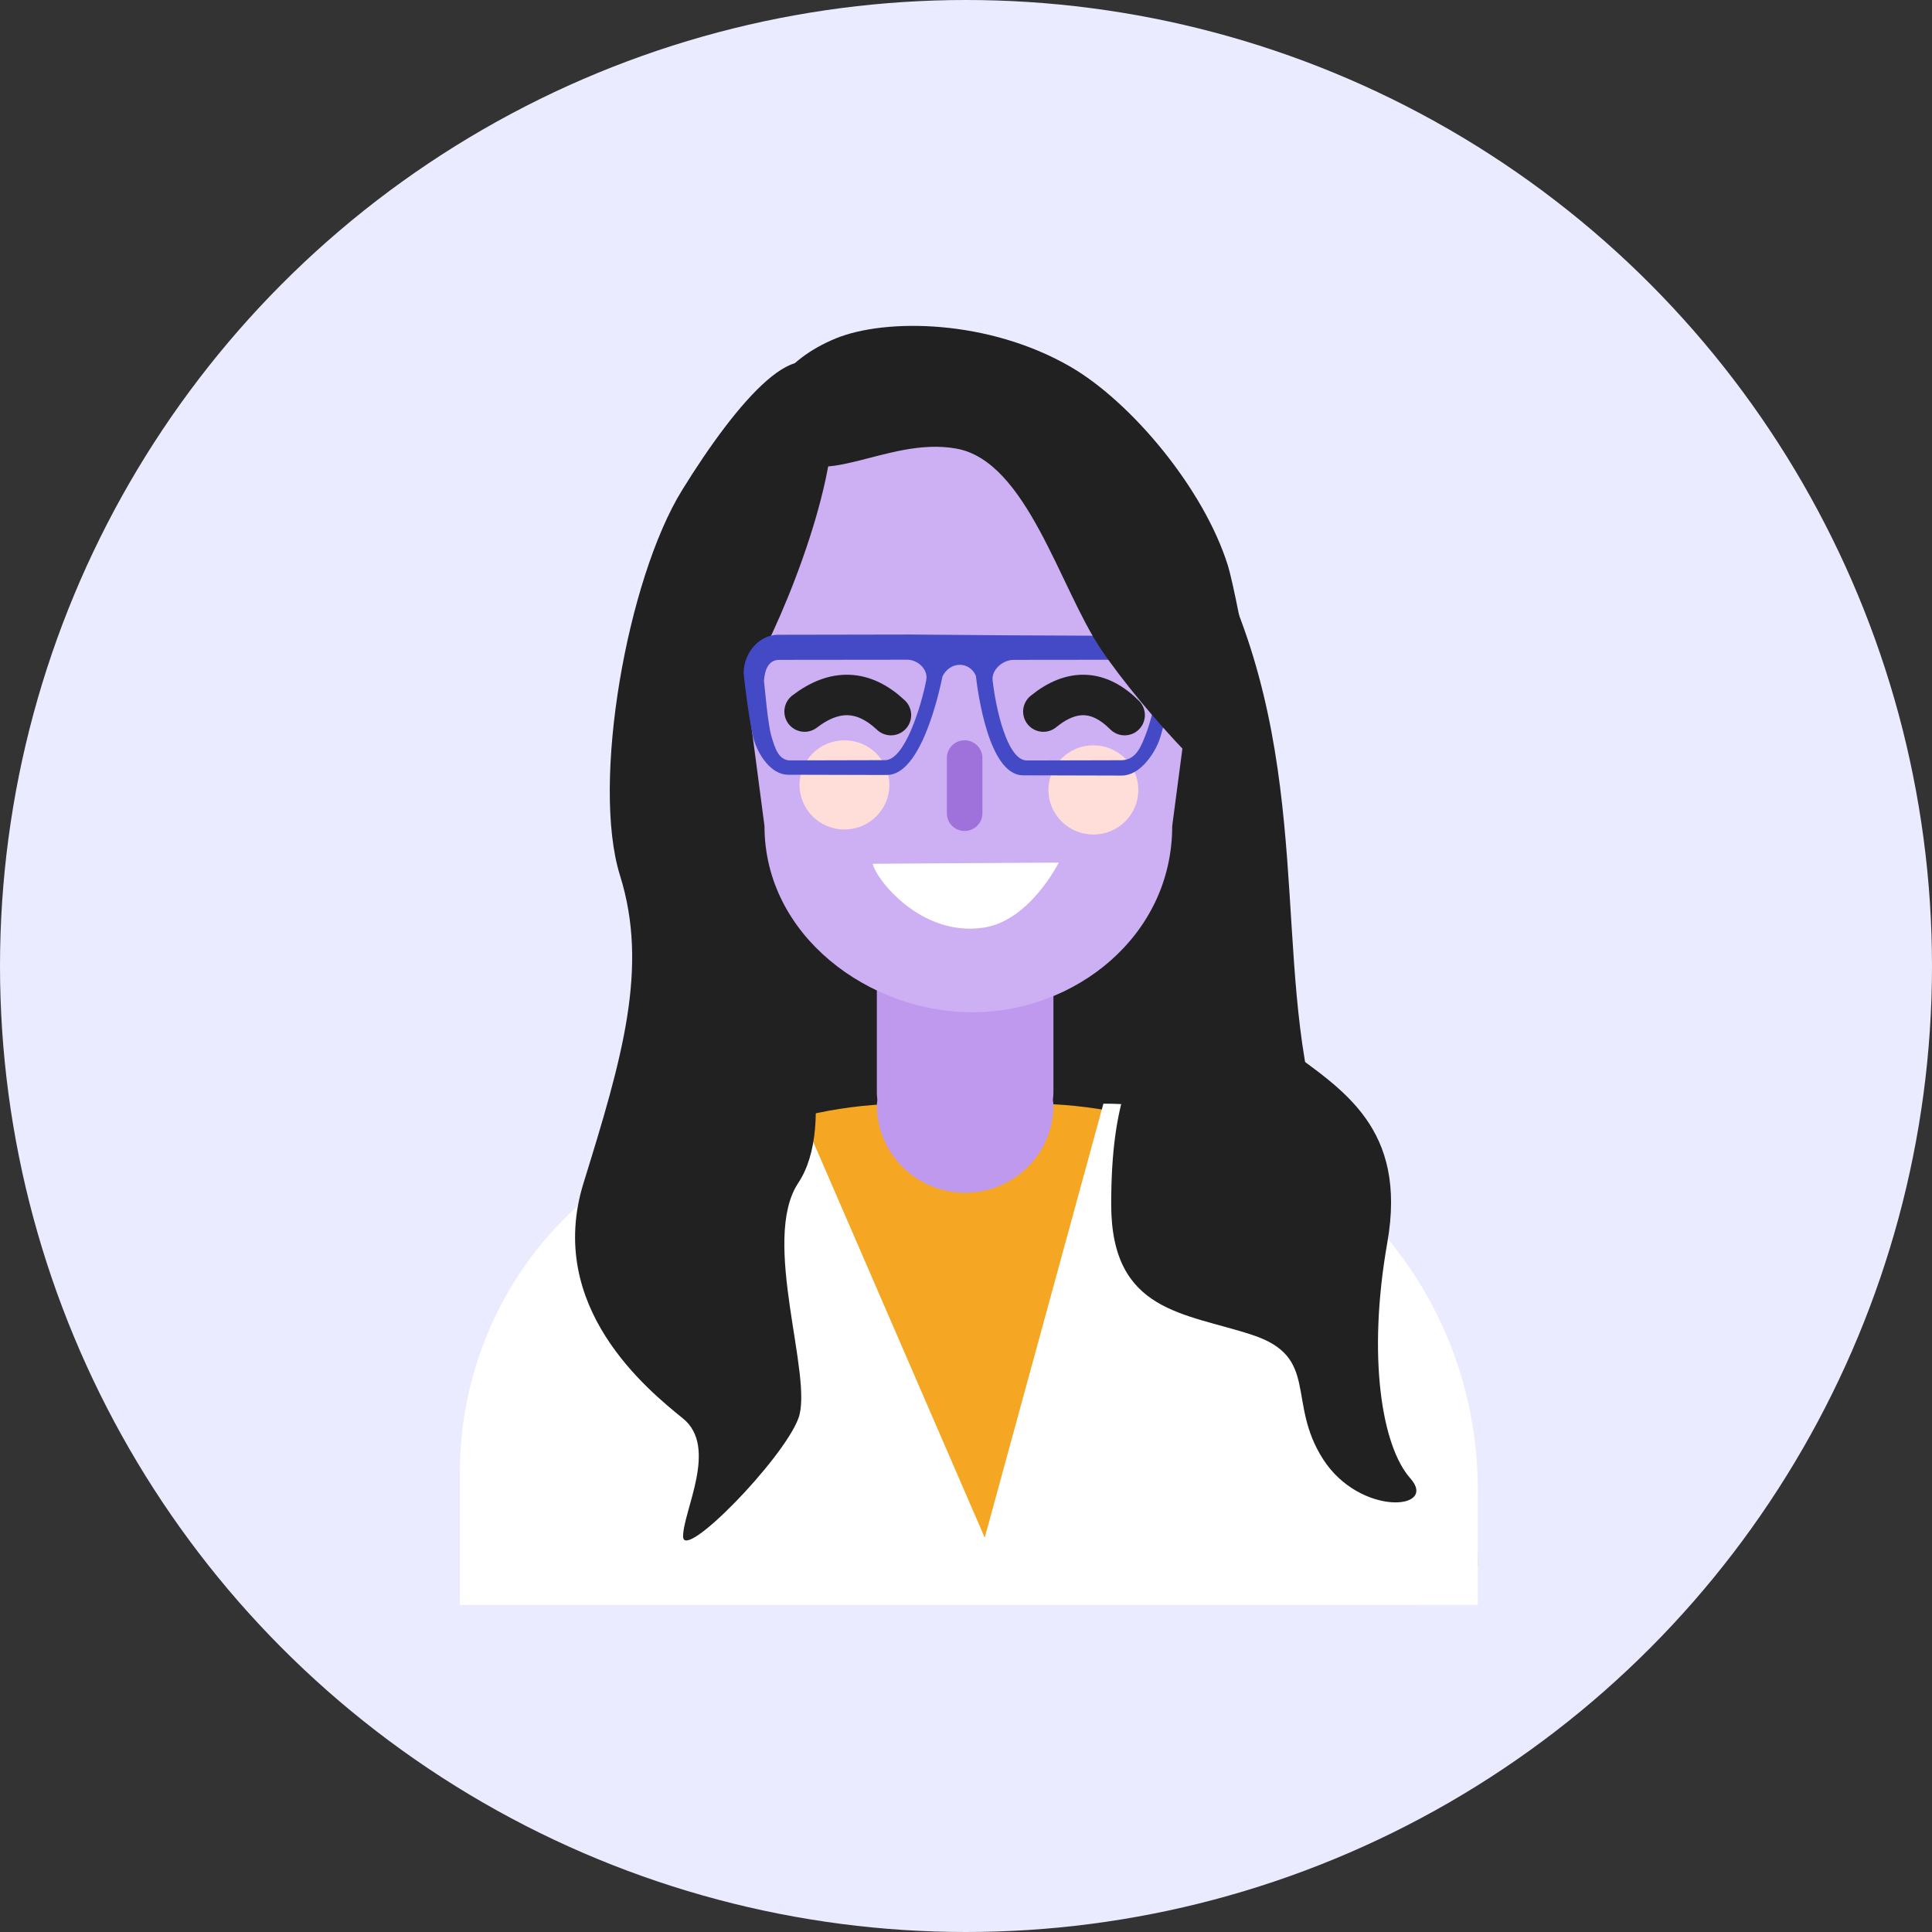
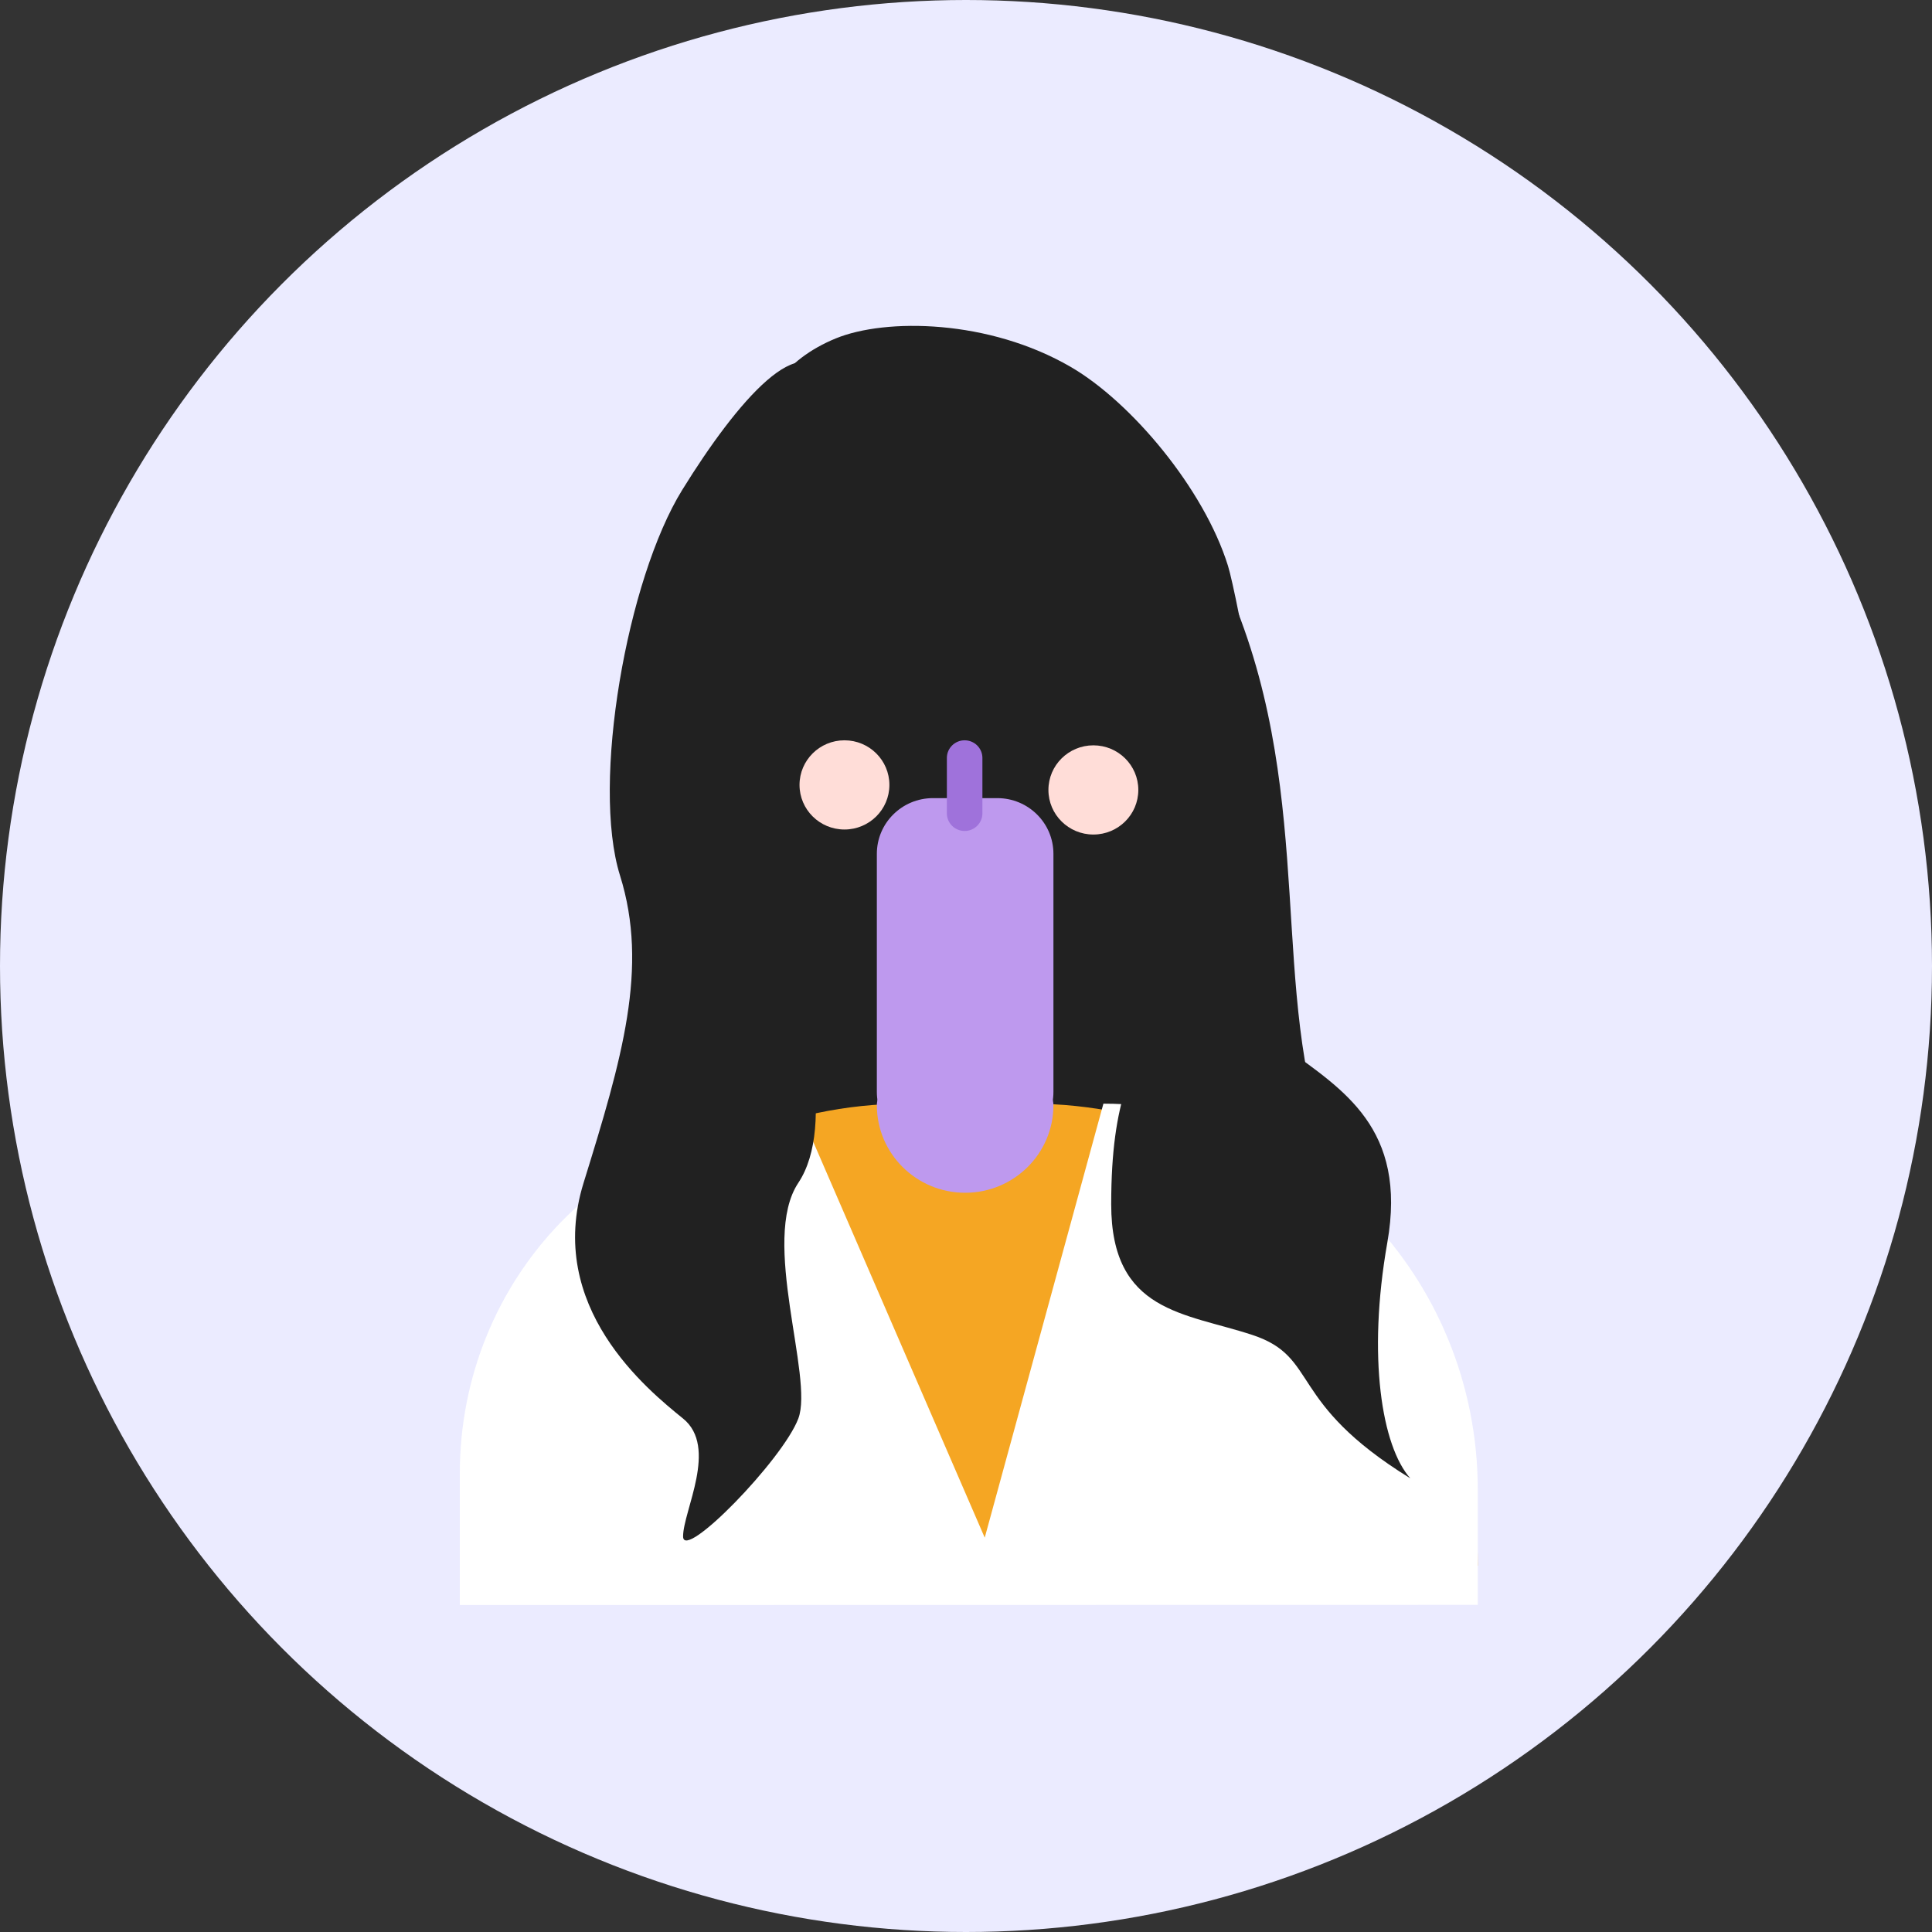
<svg xmlns="http://www.w3.org/2000/svg" width="83" height="83" viewBox="0 0 83 83" fill="none">
  <rect x="0" y="0" width="83" height="83" fill="#333333" stroke="none" />
  <circle cx="41.5" cy="41.5" r="41.5" fill="#EBEBFF" />
  <path fill-rule="evenodd" clip-rule="evenodd" d="M30.178 19.903C33.046 15.008 38.099 13.314 42.333 14.687C46.566 16.06 49.434 17.158 52.985 25.806C56.535 34.454 54.508 42.827 57.082 49.416C59.656 56.005 54.76 65.287 46.976 65.862C39.192 66.438 30.566 65.752 30.178 58.202C29.791 50.652 28.358 42.933 28.812 36.017C29.267 29.101 27.31 24.799 30.178 19.903Z" fill="#212121" />
  <path fill-rule="evenodd" clip-rule="evenodd" d="M38.974 47.414H44.267C54.882 47.414 63.487 56.299 63.487 67.26H19.754C19.754 56.299 28.359 47.414 38.974 47.414Z" fill="#F5A623" />
  <path fill-rule="evenodd" clip-rule="evenodd" d="M19.754 68.953V63.301C19.754 54.886 26.36 48.065 34.509 48.065L42.305 66.059L47.403 47.414C56.286 47.414 63.487 54.85 63.487 64.023V68.946L19.754 68.953Z" fill="white" />
  <path fill-rule="evenodd" clip-rule="evenodd" d="M40.082 34.288H42.844C44.176 34.288 45.256 35.359 45.256 36.681V46.909C45.256 48.231 44.176 49.302 42.844 49.302H40.082C38.75 49.302 37.67 48.231 37.67 46.909V36.681C37.67 35.359 38.75 34.288 40.082 34.288Z" fill="#BE99EE" />
-   <path fill-rule="evenodd" clip-rule="evenodd" d="M50.911 27.895C53.659 32.023 54.946 35.045 54.773 36.961C54.513 39.835 52.848 43.257 55.259 45.035C57.669 46.814 60.468 48.456 59.6 53.383C58.733 58.309 59.369 62.141 60.588 63.51C61.807 64.878 58.424 65.152 56.841 62.689C55.259 60.225 56.704 58.309 53.807 57.352C50.911 56.394 47.738 56.394 47.738 51.741C47.738 47.088 48.723 45.856 49.817 43.12C50.911 40.383 52.697 40.246 51.257 36.961C49.817 33.677 47.738 33.165 47.738 30.529C47.738 28.773 48.796 27.895 50.911 27.895Z" fill="#212121" />
-   <path fill-rule="evenodd" clip-rule="evenodd" d="M41.601 17.494C46.362 17.494 51.601 21.323 51.601 26.047L50.359 35.489C50.359 40.213 46.186 43.489 41.768 43.489C37.35 43.489 32.843 40.213 32.843 35.489L31.602 26.047C31.602 21.323 36.84 17.494 41.601 17.494Z" fill="#CDAFF3" />
+   <path fill-rule="evenodd" clip-rule="evenodd" d="M50.911 27.895C53.659 32.023 54.946 35.045 54.773 36.961C54.513 39.835 52.848 43.257 55.259 45.035C57.669 46.814 60.468 48.456 59.6 53.383C58.733 58.309 59.369 62.141 60.588 63.51C55.259 60.225 56.704 58.309 53.807 57.352C50.911 56.394 47.738 56.394 47.738 51.741C47.738 47.088 48.723 45.856 49.817 43.12C50.911 40.383 52.697 40.246 51.257 36.961C49.817 33.677 47.738 33.165 47.738 30.529C47.738 28.773 48.796 27.895 50.911 27.895Z" fill="#212121" />
  <path fill-rule="evenodd" clip-rule="evenodd" d="M35.553 16.468C36.55 19.068 34.158 25.431 32.567 28.442C30.976 31.452 31.341 35.626 32.981 39.321C34.62 43.016 35.936 48.353 34.296 50.816C32.657 53.279 34.97 59.164 34.296 60.943C33.622 62.722 29.346 67.101 29.346 66.006C29.346 64.911 30.864 62.174 29.346 60.943C27.829 59.711 23.416 56.153 25.071 50.816C26.726 45.479 27.878 41.579 26.636 37.611C25.395 33.642 26.937 24.884 29.306 21.052C31.674 17.22 34.556 13.867 35.553 16.468Z" fill="#212121" />
-   <path d="M38.275 30.721C37.104 29.621 35.868 29.571 34.566 30.569" stroke="#212121" stroke-width="1.739" stroke-linecap="round" stroke-linejoin="round" />
  <path d="M48.315 30.721C47.212 29.621 46.049 29.571 44.824 30.569" stroke="#212121" stroke-width="1.739" stroke-linecap="round" stroke-linejoin="round" />
  <path fill-rule="evenodd" clip-rule="evenodd" d="M36.279 35.636C37.345 35.636 38.209 34.778 38.209 33.72C38.209 32.662 37.345 31.804 36.279 31.804C35.212 31.804 34.348 32.662 34.348 33.72C34.348 34.778 35.212 35.636 36.279 35.636Z" fill="#FFDDD8" />
  <path fill-rule="evenodd" clip-rule="evenodd" d="M46.972 35.852C48.039 35.852 48.903 34.995 48.903 33.936C48.903 32.878 48.039 32.02 46.972 32.02C45.906 32.02 45.041 32.878 45.041 33.936C45.041 34.995 45.906 35.852 46.972 35.852Z" fill="#FFDDD8" />
-   <path fill-rule="evenodd" clip-rule="evenodd" d="M49.841 29.277C49.849 28.771 49.615 28.343 49.144 28.342L43.557 28.348C43.282 28.347 42.998 28.485 42.816 28.707C42.723 28.819 42.618 29.003 42.644 29.237C42.775 30.385 43.257 32.668 44.115 32.67L48.194 32.66C48.855 32.638 49.056 31.964 49.234 31.524C49.448 30.995 49.782 29.534 49.841 29.277ZM39.668 28.702C39.507 28.48 39.24 28.342 38.97 28.342L33.485 28.348C33.023 28.346 32.856 28.751 32.82 29.256C32.857 29.51 32.982 31.13 33.148 31.657C33.285 32.096 33.437 32.713 34.017 32.667L38.021 32.657C38.863 32.66 39.566 30.372 39.791 29.231C39.837 28.998 39.749 28.815 39.668 28.702ZM50.495 28.895L50.494 28.926L50.486 28.957C50.468 29.036 50.022 31.26 49.775 31.877C49.574 32.376 48.983 33.321 48.187 33.319L43.952 33.308C42.478 33.305 42.009 29.762 41.923 29.026C41.8 28.75 41.543 28.56 41.236 28.56C40.915 28.559 40.63 28.765 40.489 29.062C40.321 29.875 39.55 33.297 38.101 33.294L33.866 33.283C33.07 33.281 32.56 32.334 32.402 31.833C32.207 31.217 31.944 28.99 31.947 28.912L31.948 28.881L31.95 28.849C31.987 27.989 32.647 27.267 33.436 27.27L39.115 27.26H39.16L43.407 27.294L49.131 27.32C49.92 27.322 50.532 28.035 50.495 28.895Z" fill="#444AC6" />
  <path fill-rule="evenodd" clip-rule="evenodd" d="M33.617 19.273C35.123 21.273 38.066 18.726 41.092 19.273C44.119 19.821 45.527 25.259 47.301 27.895C49.075 30.53 53.046 34.789 53.982 34.789C54.917 34.789 53.13 25.51 52.754 24.305C51.718 20.985 48.595 17.274 46.008 15.768C42.481 13.715 38.052 13.662 35.912 14.536C33.773 15.41 32.111 17.273 33.617 19.273Z" fill="#212121" />
  <path fill-rule="evenodd" clip-rule="evenodd" d="M41.463 51.242C43.558 51.242 45.256 49.558 45.256 47.479C45.256 45.401 37.67 45.401 37.67 47.479C37.67 49.558 39.368 51.242 41.463 51.242Z" fill="#BE99EE" />
  <path fill-rule="evenodd" clip-rule="evenodd" d="M41.441 31.804C41.863 31.804 42.205 32.143 42.205 32.562V34.941C42.205 35.36 41.863 35.699 41.441 35.699C41.02 35.699 40.678 35.36 40.678 34.941V32.562C40.678 32.143 41.02 31.804 41.441 31.804Z" fill="#9F72DB" />
-   <path fill-rule="evenodd" clip-rule="evenodd" d="M37.496 37.108L45.484 37.057C45.484 37.057 44.251 39.551 42.257 39.852C39.549 40.259 37.612 37.745 37.496 37.108Z" fill="white" />
</svg>